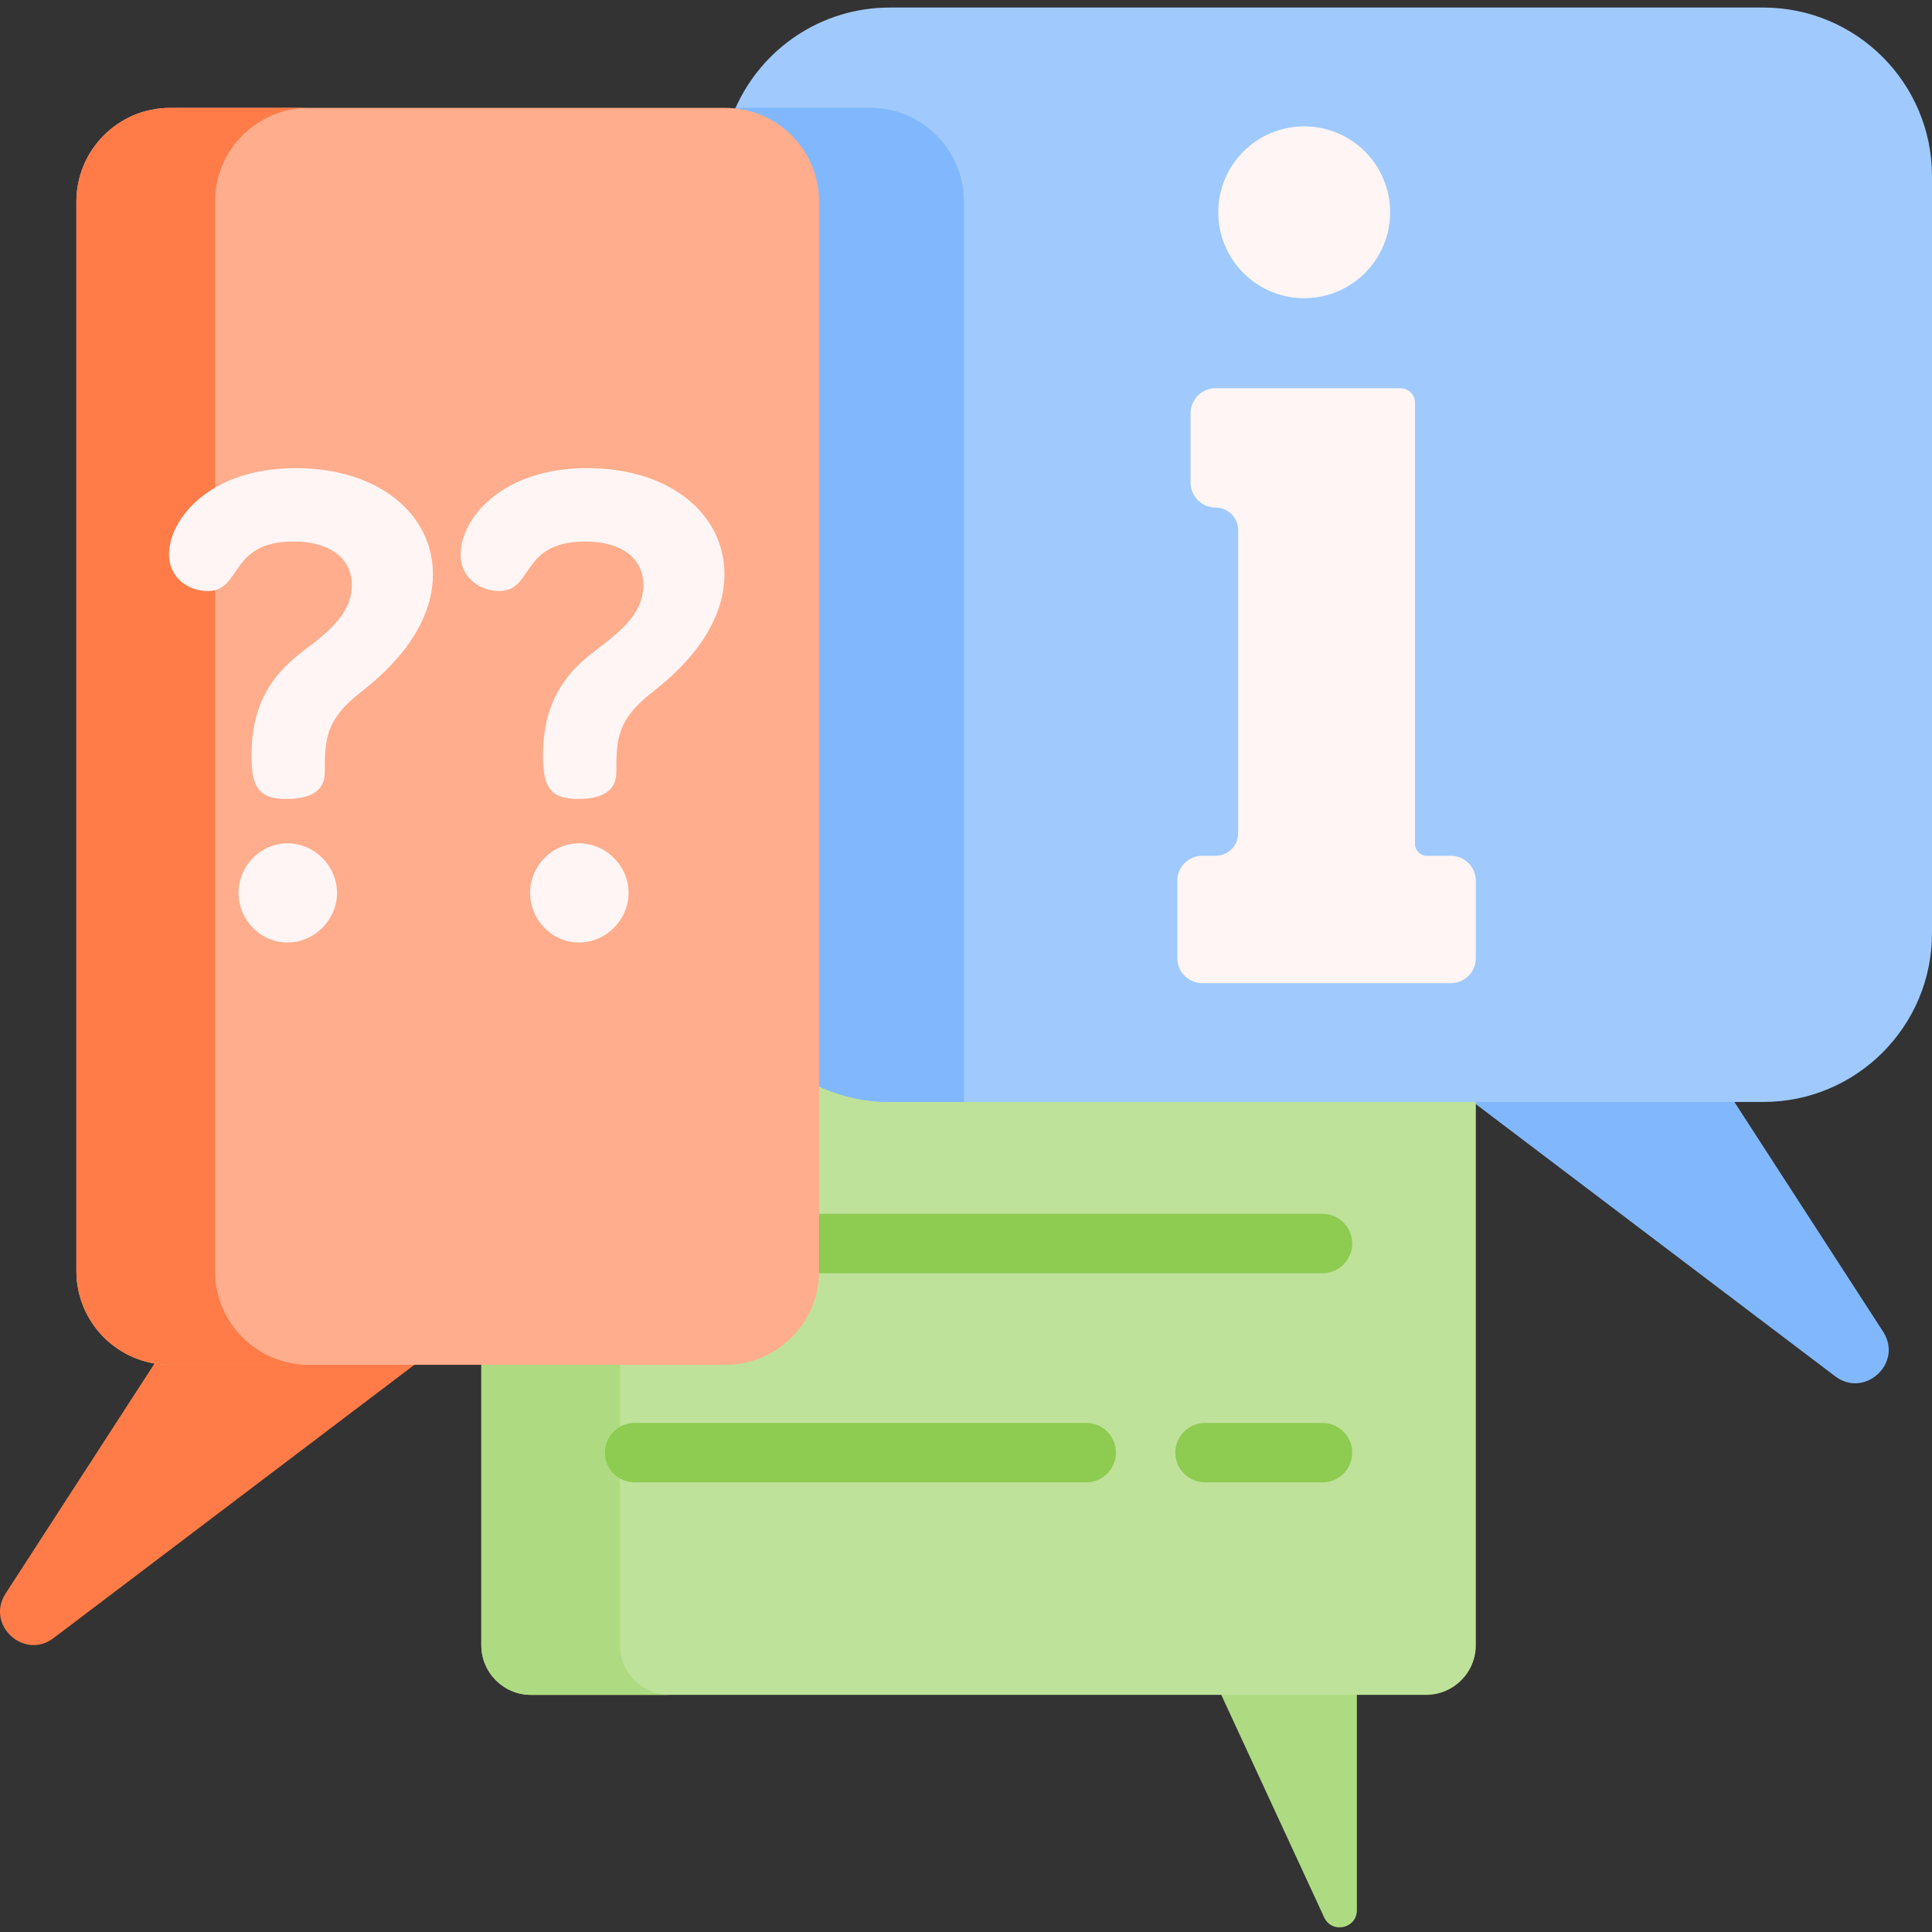
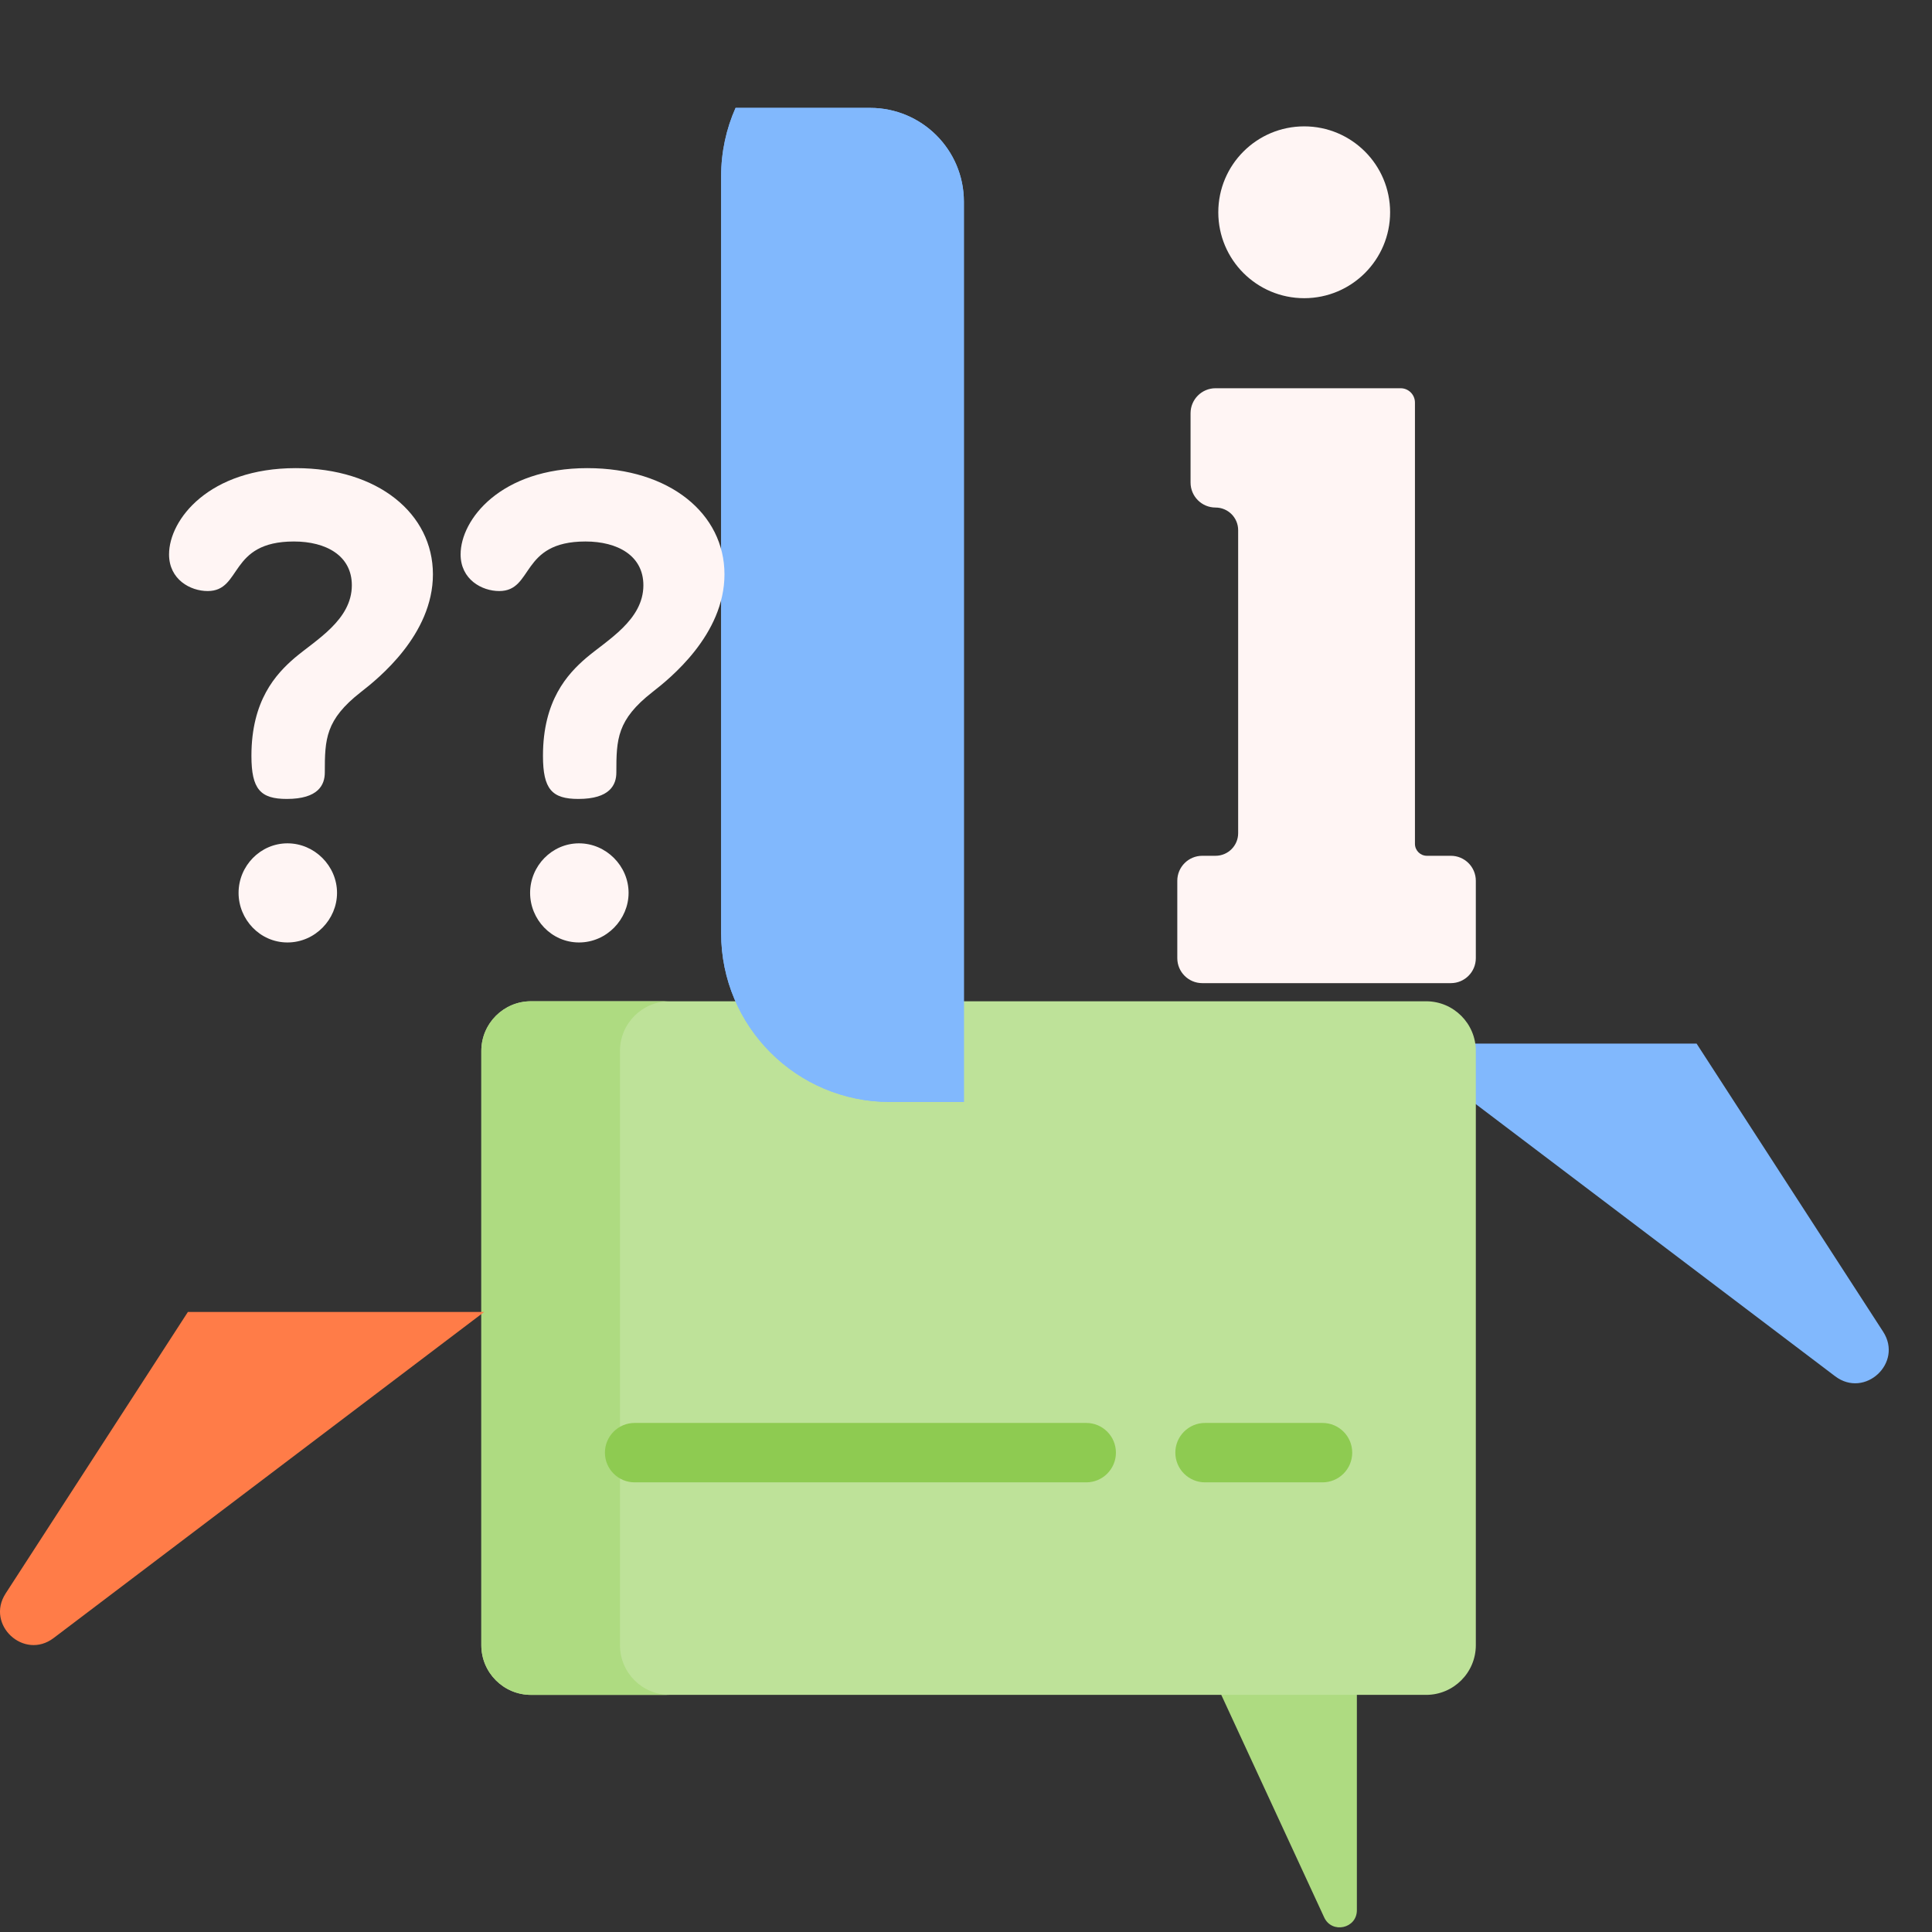
<svg xmlns="http://www.w3.org/2000/svg" height="512pt" viewBox="0 -2 512 512" width="512pt">
  <rect x="0" y="-2" width="512" height="512" fill="#333333" stroke="none" />
  <path d="m359.586 438.062v66.168c0 4.859-6.613 6.316-8.66 1.91l-31.48-68.078zm0 0" fill="#aedb81" />
  <path d="m486.332 362.723-116.406-88.16h79.688l49.434 76.348c5.363 8.273-4.852 17.766-12.715 11.812zm0 0" fill="#81b8fd" />
  <path d="m377.934 447.16h-237.207c-7.273 0-13.172-5.898-13.172-13.172v-157.469c0-7.273 5.898-13.172 13.172-13.172h237.207c7.277 0 13.176 5.898 13.176 13.172v157.469c0 7.273-5.898 13.172-13.176 13.172zm0 0" fill="#bee299" />
  <path d="m177.477 447.164h-36.742c-7.285 0-13.176-5.898-13.176-13.176v-157.473c0-7.273 5.891-13.176 13.176-13.176h36.742c-7.285 0-13.176 5.902-13.176 13.176v157.473c0 7.277 5.891 13.176 13.176 13.176zm0 0" fill="#aedb81" />
-   <path d="m350.477 335.414h-182.289c-4.348 0-7.875-3.523-7.875-7.875 0-4.348 3.527-7.871 7.875-7.871h182.289c4.348 0 7.875 3.523 7.875 7.871 0 4.352-3.527 7.875-7.875 7.875zm0 0" fill="#8ecb51" />
  <path d="m350.477 390.84h-31.125c-4.348 0-7.875-3.523-7.875-7.871 0-4.352 3.527-7.875 7.875-7.875h31.125c4.348 0 7.875 3.523 7.875 7.875 0 4.348-3.527 7.871-7.875 7.871zm-62.617 0h-119.672c-4.348 0-7.875-3.523-7.875-7.871 0-4.352 3.527-7.875 7.875-7.875h119.672c4.348 0 7.871 3.523 7.871 7.875 0 4.348-3.523 7.871-7.871 7.871zm0 0" fill="#8ecb51" />
-   <path d="m512 44.699v200.629c0 24.68-20.02 44.699-44.699 44.699h-231.492c-24.688 0-44.699-20.02-44.699-44.699v-200.629c0-6.445 1.367-12.578 3.824-18.109 6.949-15.66 22.633-26.59 40.875-26.59h231.492c24.68 0 44.699 20.02 44.699 44.699zm0 0" fill="#a0cafe" />
  <path d="m368.395 54.258c0 12.574-10.195 22.766-22.77 22.766s-22.766-10.191-22.766-22.766c0-12.574 10.191-22.77 22.766-22.77s22.77 10.195 22.77 22.77zm0 0" fill="#fff5f4" />
  <path d="m384.488 224.793h-6.344c-1.75 0-3.168-1.418-3.168-3.168 0 9.977 0-100.344 0-116.941 0-2.098-1.699-3.797-3.797-3.797h-49.047c-3.656 0-6.621 2.965-6.621 6.621v18.375c0 3.656 2.965 6.621 6.621 6.621 3.312 0 5.992 2.684 5.992 5.992v80.305c0 3.312-2.684 5.992-5.992 5.992h-3.516c-3.656 0-6.621 2.965-6.621 6.621v20.504c0 3.66 2.965 6.625 6.621 6.625h65.871c3.656 0 6.621-2.965 6.621-6.625v-20.504c0-3.656-2.965-6.621-6.621-6.621zm0 0" fill="#fff5f4" />
  <path d="m255.441 51.438v238.59h-19.633c-24.688 0-44.699-20.02-44.699-44.699v-200.629c0-6.445 1.367-12.578 3.824-18.109h35.66c13.719 0 24.848 11.129 24.848 24.848zm0 0" fill="#81b8fd" />
  <path d="m255.441 51.438v238.59h-19.633c-24.688 0-44.699-20.02-44.699-44.699v-200.629c0-6.445 1.367-12.578 3.824-18.109h35.66c13.719 0 24.848 11.129 24.848 24.848zm0 0" fill="#81b8fd" />
  <path d="m49.793 345.684-48.301 74.605c-5.363 8.273 4.852 17.762 12.715 11.812l114.098-86.418zm0 0" fill="#ff7c48" />
-   <path d="m192.215 359.688h-147.125c-13.723 0-24.848-11.125-24.848-24.848v-283.406c0-13.723 11.125-24.844 24.848-24.844h147.125c13.723 0 24.848 11.125 24.848 24.844v283.406c0 13.723-11.125 24.848-24.848 24.848zm0 0" fill="#ffad8c" />
-   <path d="m81.832 359.688h-36.742c-13.719 0-24.848-11.125-24.848-24.848v-283.402c0-13.719 11.129-24.848 24.848-24.848h36.742c-13.719 0-24.848 11.129-24.848 24.848v283.402c0 13.723 11.129 24.848 24.848 24.848zm0 0" fill="#ff7c48" />
  <g fill="#fff5f4">
    <path d="m78.402 122.059c-23.027 0-33.602 13.645-33.602 22.855 0 6.652 5.629 9.719 10.234 9.719 9.211 0 5.457-13.133 22.855-13.133 8.527 0 15.352 3.754 15.352 11.598 0 9.211-9.555 14.5-15.18 19.273-4.949 4.266-11.43 11.258-11.43 25.926 0 8.871 2.387 11.43 9.383 11.43 8.355 0 10.062-3.754 10.062-6.996 0-8.867.168-13.984 9.551-21.32 4.605-3.578 19.102-15.18 19.102-31.211s-14.496-28.141-36.328-28.141zm0 0" />
    <path d="m76.184 221.492c-7.164 0-12.961 5.973-12.961 13.133 0 6.996 5.629 13.137 12.961 13.137 7.336 0 13.133-6.141 13.133-13.137 0-7.16-5.969-13.133-13.133-13.133zm0 0" />
    <path d="m155.664 122.059c-23.023 0-33.598 13.645-33.598 22.855 0 6.652 5.629 9.719 10.23 9.719 9.211 0 5.461-13.133 22.855-13.133 8.527 0 15.352 3.754 15.352 11.598 0 9.211-9.551 14.5-15.18 19.273-4.945 4.266-11.43 11.258-11.43 25.926 0 8.871 2.391 11.43 9.383 11.43 8.355 0 10.062-3.754 10.062-6.996 0-8.867.172-13.984 9.551-21.32 4.605-3.578 19.102-15.18 19.102-31.211s-14.496-28.141-36.328-28.141zm0 0" />
    <path d="m153.445 221.492c-7.16 0-12.961 5.973-12.961 13.133 0 6.996 5.629 13.137 12.961 13.137 7.336 0 13.137-6.141 13.137-13.137 0-7.16-5.973-13.133-13.137-13.133zm0 0" />
  </g>
</svg>